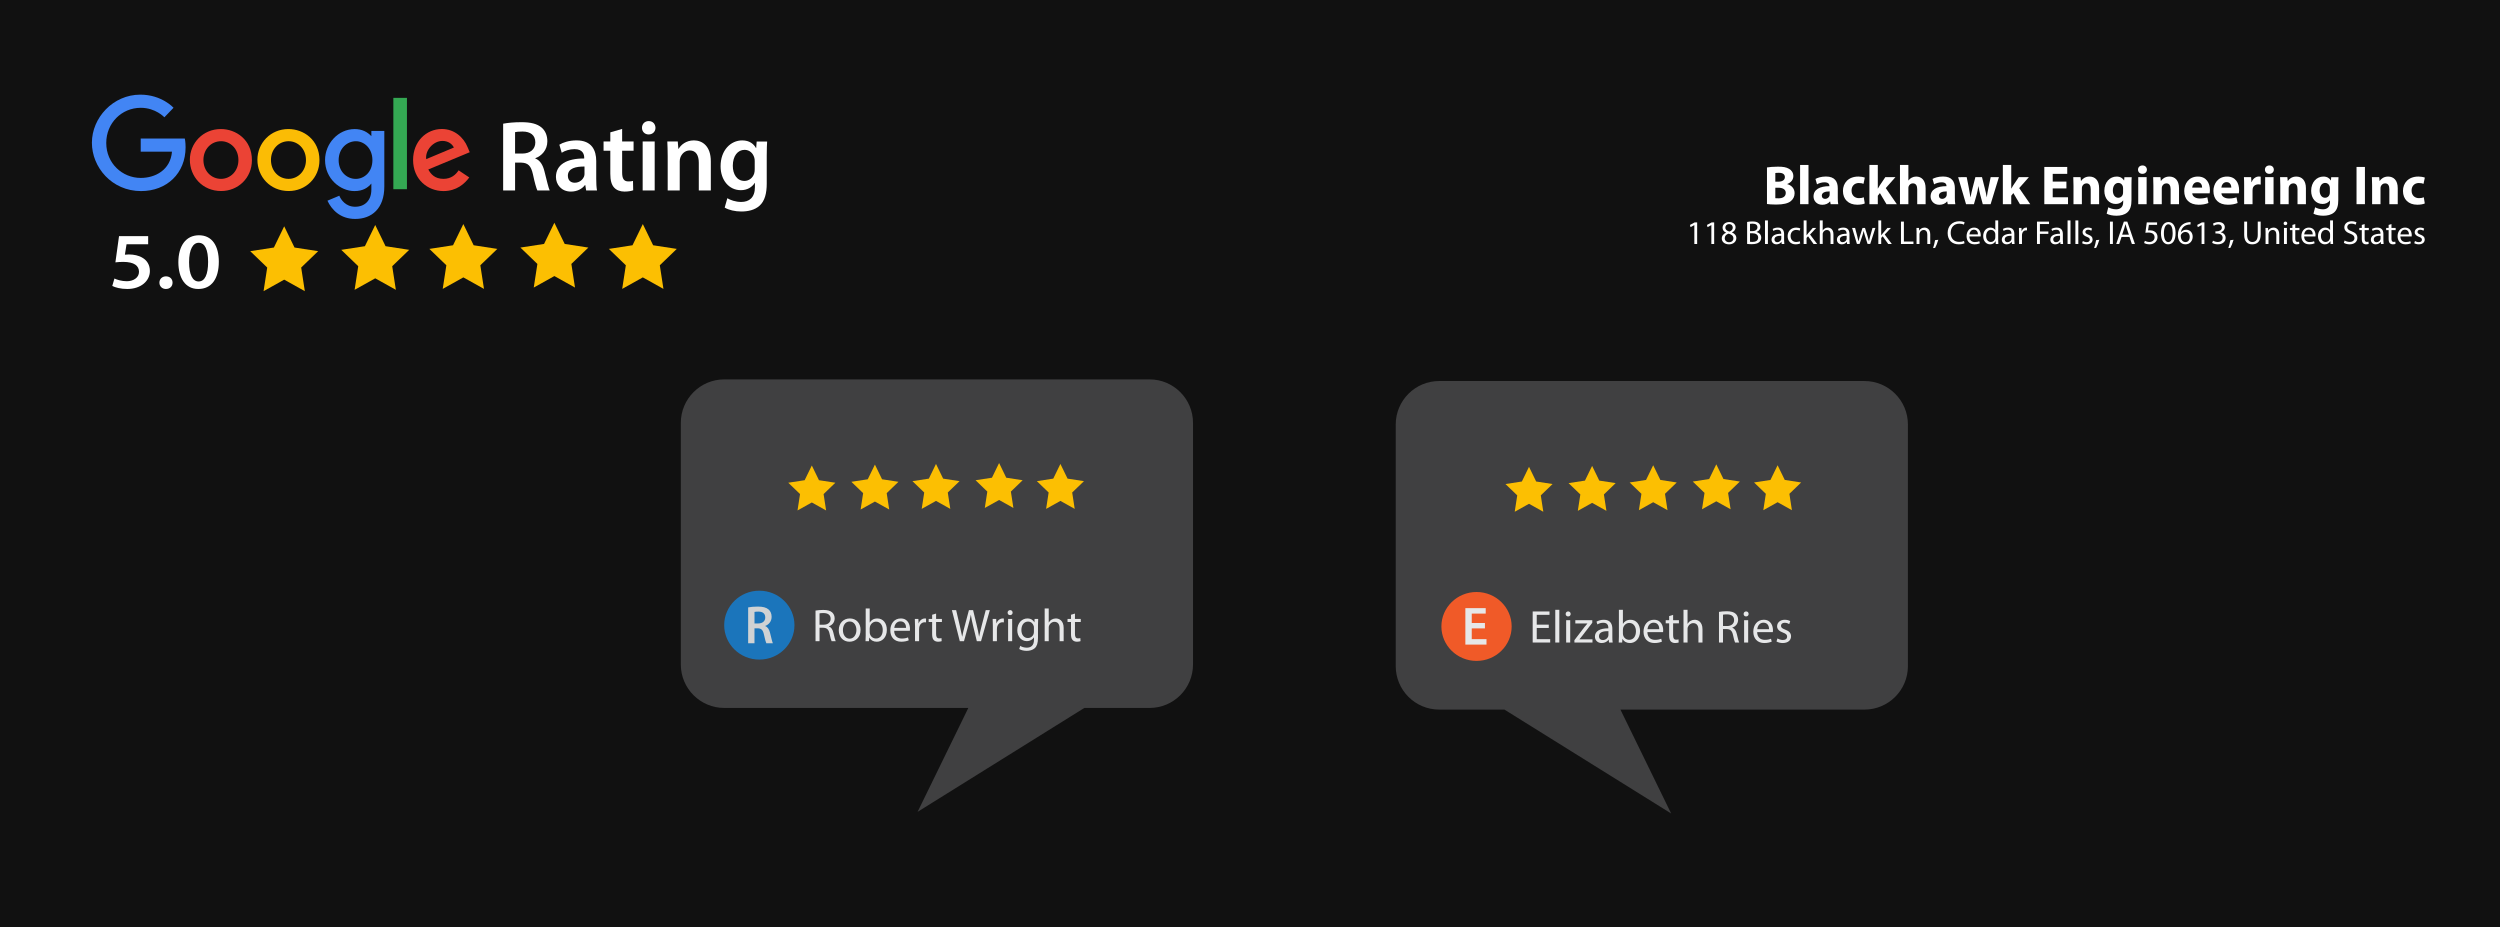
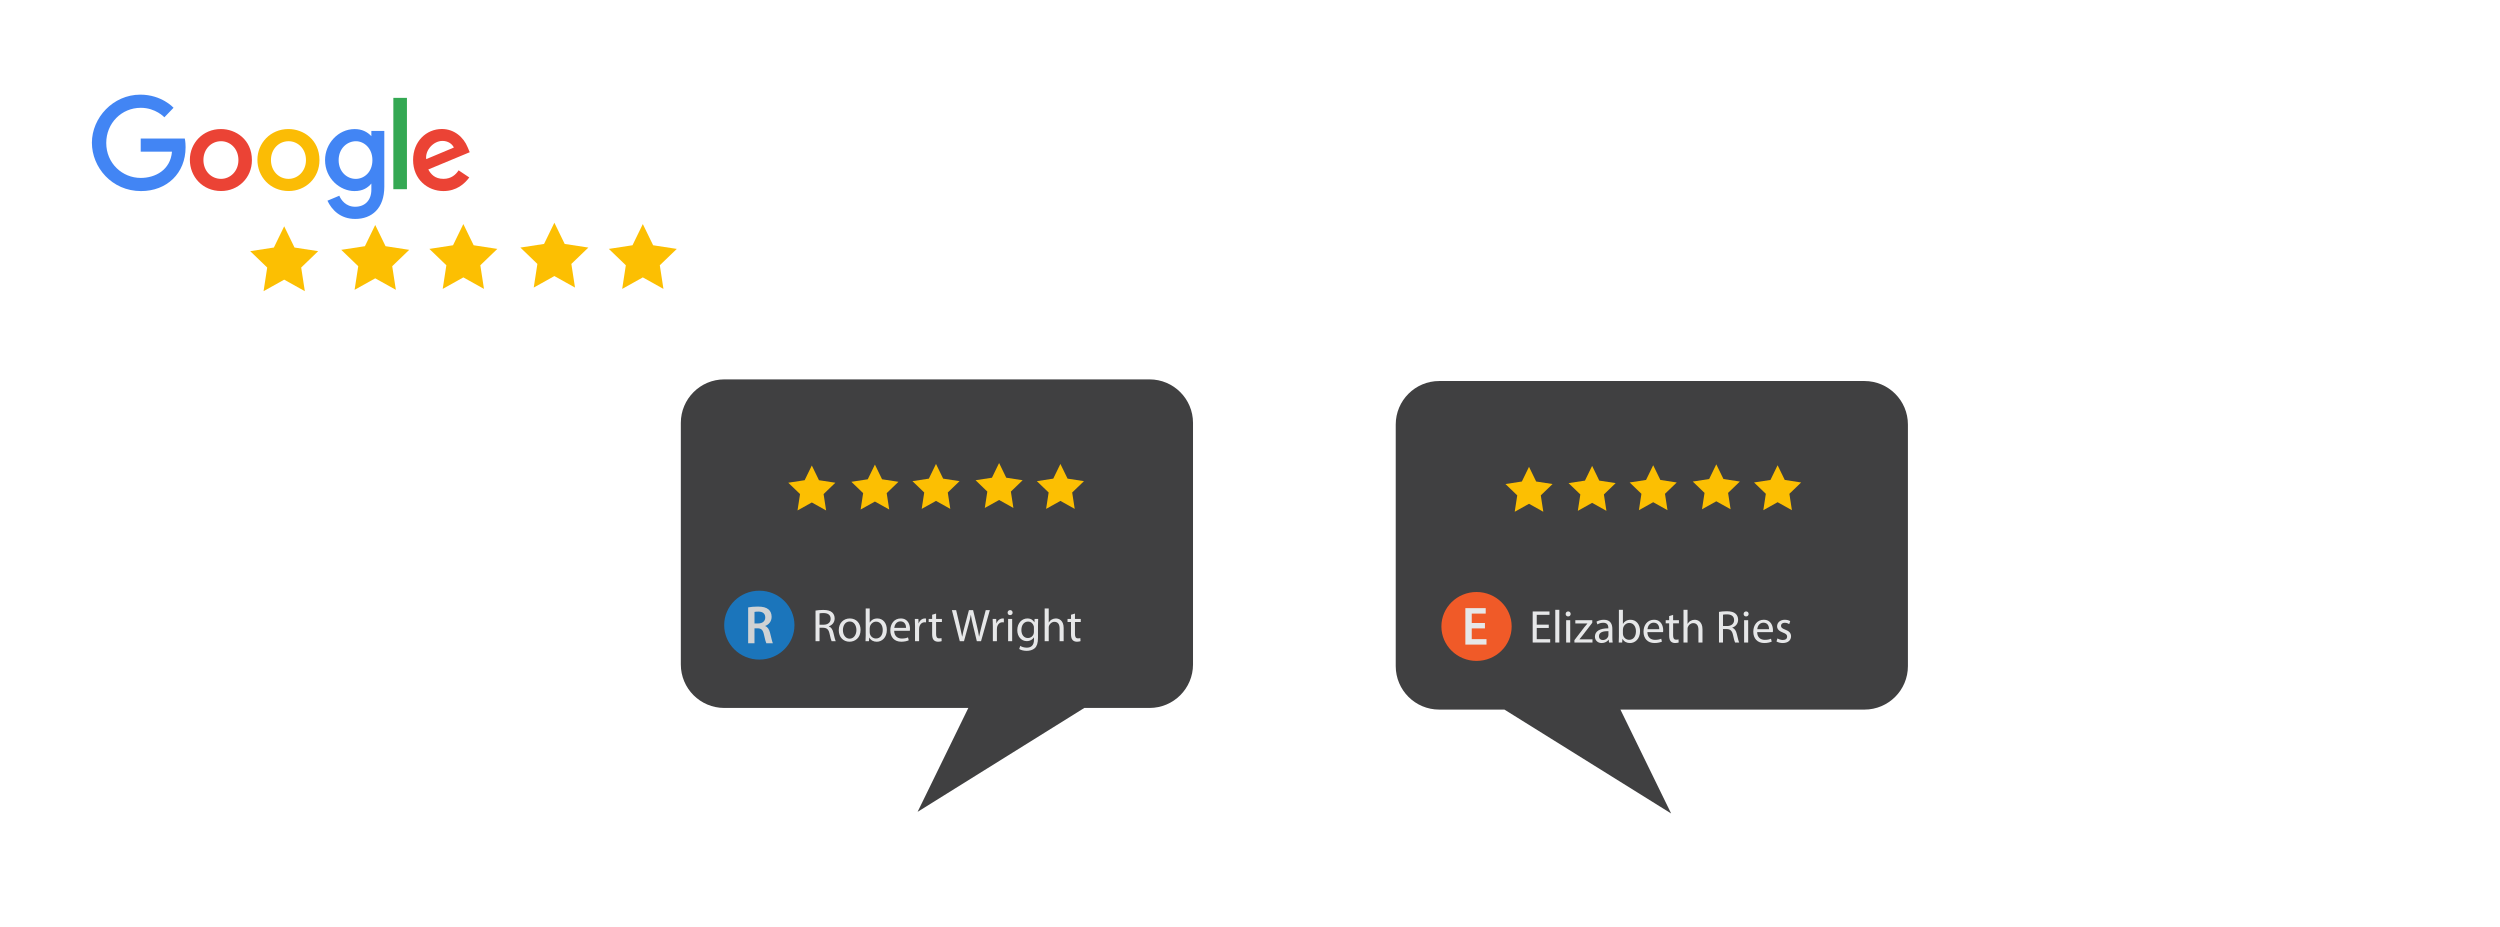
<svg xmlns="http://www.w3.org/2000/svg" version="1.1" id="Layer_1" x="0px" y="0px" width="508.232px" height="188.498px" viewBox="0 0 508.232 188.498" xml:space="preserve">
-   <rect x="-2.463" y="-2.098" fill="#111111" width="514" height="195" />
  <g>
    <path fill="#4285F4" d="M37.569,28.166h-8.962v2.667h6.356c-0.313,3.743-3.417,5.339-6.344,5.339c-3.748,0-7.018-2.958-7.018-7.106   c0-4.039,3.117-7.149,7.025-7.149c3.016,0,4.792,1.929,4.792,1.929l1.863-1.936c0,0-2.392-2.669-6.751-2.669   c-5.552,0-9.846,4.701-9.846,9.779c0,4.976,4.04,9.826,9.987,9.826c5.231,0,9.059-3.594,9.059-8.911   c0-1.123-0.162-1.771-0.162-1.771" />
    <path fill="#EB4335" d="M44.948,28.707c1.809,0,3.521,1.467,3.521,3.832c0,2.314-1.706,3.822-3.529,3.822   c-2.005,0-3.586-1.609-3.586-3.84C41.354,30.338,42.917,28.707,44.948,28.707z M44.911,26.232c-3.678,0-6.313,2.885-6.313,6.25   c0,3.414,2.558,6.353,6.356,6.353c3.441,0,6.259-2.639,6.259-6.279C51.213,28.381,47.934,26.232,44.911,26.232z" />
    <path fill="#FBBC05" d="M58.679,28.707c1.808,0,3.522,1.467,3.522,3.832c0,2.314-1.708,3.822-3.533,3.822   c-2.003,0-3.584-1.609-3.584-3.84C55.084,30.338,56.646,28.707,58.679,28.707L58.679,28.707z M58.642,26.232   c-3.679,0-6.313,2.885-6.313,6.25c0,3.414,2.558,6.353,6.356,6.353c3.44,0,6.259-2.639,6.259-6.279   C64.944,28.381,61.665,26.232,58.642,26.232L58.642,26.232z" />
    <path fill="#4285F4" d="M72.354,28.71c1.654,0,3.354,1.417,3.354,3.839c0,2.461-1.695,3.818-3.389,3.818   c-1.8,0-3.475-1.468-3.475-3.796C68.843,30.153,70.582,28.71,72.354,28.71z M72.108,26.239c-3.374,0-6.027,2.967-6.027,6.296   c0,3.793,3.077,6.309,5.97,6.309c1.79,0,2.741-0.713,3.444-1.531v1.242c0,2.174-1.315,3.477-3.3,3.477   c-1.919,0-2.881-1.431-3.216-2.244L66.566,40.8c0.854,1.814,2.579,3.709,5.649,3.709c3.356,0,5.913-2.121,5.913-6.568V26.618   h-2.633v1.067C74.686,26.811,73.58,26.239,72.108,26.239z" />
    <path fill="#EB4335" d="M89.945,28.646c1.146,0,1.973,0.612,2.324,1.347l-5.623,2.358c-0.242-1.826,1.479-3.703,3.299-3.703V28.646   z M89.835,26.224c-3.183,0-5.857,2.542-5.857,6.293c0,3.97,2.98,6.325,6.164,6.325c2.657,0,4.287-1.459,5.261-2.767l-2.17-1.45   c-0.565,0.877-1.504,1.734-3.079,1.734c-1.766,0-2.577-0.97-3.081-1.909l8.422-3.505l-0.436-1.028   C94.244,27.905,92.347,26.224,89.835,26.224z" />
    <path fill="#34A853" d="M79.963,38.465h2.766V19.893h-2.764L79.963,38.465z" />
  </g>
  <g>
    <path fill="#FFFFFF" d="M102.286,25.146c0.935-0.184,2.287-0.307,3.698-0.307c1.928,0,3.221,0.327,4.135,1.104   c0.736,0.634,1.153,1.595,1.153,2.781c0,1.779-1.173,2.985-2.445,3.435v0.062c0.974,0.368,1.551,1.329,1.869,2.658   c0.438,1.718,0.795,3.313,1.054,3.844h-2.505c-0.199-0.409-0.537-1.534-0.895-3.251c-0.397-1.799-1.014-2.372-2.406-2.413h-1.232   v5.664h-2.426V25.146z M104.711,31.218h1.451c1.65,0,2.665-0.9,2.665-2.27c0-1.493-1.014-2.208-2.605-2.208   c-0.775,0-1.272,0.062-1.511,0.123V31.218z" />
    <path fill="#FFFFFF" d="M121.209,36.33c0,0.899,0.04,1.779,0.159,2.392h-2.207l-0.179-1.104h-0.06   c-0.576,0.777-1.59,1.329-2.863,1.329c-1.948,0-3.042-1.452-3.042-2.965c0-2.495,2.167-3.783,5.746-3.762v-0.164   c0-0.654-0.259-1.738-1.968-1.738c-0.955,0-1.949,0.307-2.605,0.736l-0.477-1.636c0.716-0.45,1.968-0.879,3.5-0.879   c3.102,0,3.996,2.024,3.996,4.212V36.33z M118.824,33.856c-1.73-0.021-3.38,0.348-3.38,1.86c0,0.981,0.616,1.432,1.392,1.432   c0.994,0,1.69-0.654,1.929-1.37c0.06-0.184,0.06-0.368,0.06-0.552V33.856z" />
    <path fill="#FFFFFF" d="M126.476,26.209v2.556h2.326v1.881h-2.326v4.396c0,1.227,0.318,1.84,1.252,1.84   c0.438,0,0.676-0.021,0.955-0.102l0.04,1.901c-0.358,0.143-1.014,0.266-1.77,0.266c-0.915,0-1.65-0.307-2.107-0.818   c-0.537-0.573-0.775-1.493-0.775-2.801v-4.683h-1.372v-1.881h1.372v-1.861L126.476,26.209z" />
    <path fill="#FFFFFF" d="M133.253,25.984c0,0.736-0.537,1.35-1.392,1.35c-0.815,0-1.352-0.614-1.352-1.35   c0-0.777,0.557-1.37,1.372-1.37C132.716,24.614,133.233,25.207,133.253,25.984z M130.648,38.722v-9.958h2.446v9.958H130.648z" />
    <path fill="#FFFFFF" d="M135.737,31.729c0-1.145-0.04-2.106-0.079-2.965h2.127l0.12,1.493h0.06   c0.438-0.777,1.491-1.718,3.102-1.718c1.69,0,3.439,1.125,3.439,4.273v5.909h-2.445v-5.623c0-1.431-0.517-2.515-1.849-2.515   c-0.974,0-1.65,0.715-1.909,1.472c-0.08,0.204-0.119,0.511-0.119,0.797v5.868h-2.446V31.729z" />
    <path fill="#FFFFFF" d="M155.874,37.271c0,2.085-0.417,3.578-1.431,4.519c-0.994,0.92-2.406,1.207-3.738,1.207   c-1.233,0-2.545-0.286-3.38-0.797l0.537-1.902c0.616,0.368,1.65,0.757,2.823,0.757c1.59,0,2.783-0.859,2.783-3.006v-0.859h-0.04   c-0.557,0.879-1.531,1.472-2.823,1.472c-2.406,0-4.116-2.044-4.116-4.866c0-3.271,2.068-5.255,4.394-5.255   c1.491,0,2.346,0.736,2.803,1.554h0.04l0.099-1.329h2.127c-0.04,0.675-0.08,1.493-0.08,2.862V37.271z M153.429,32.752   c0-0.246-0.02-0.471-0.08-0.675c-0.258-0.92-0.954-1.615-1.988-1.615c-1.372,0-2.386,1.227-2.386,3.251   c0,1.697,0.835,3.067,2.366,3.067c0.915,0,1.709-0.613,1.988-1.534c0.08-0.245,0.1-0.593,0.1-0.879V32.752z" />
  </g>
  <g>
    <path fill="#FFFFFF" d="M30.119,49.664h-4.395l-0.334,2.112c0.246-0.032,0.475-0.048,0.809-0.048c1.002,0,2.021,0.211,2.777,0.682   c0.861,0.504,1.494,1.398,1.494,2.682c0,2.015-1.811,3.656-4.605,3.656c-1.336,0-2.443-0.309-3.041-0.617l0.439-1.512   c0.492,0.244,1.477,0.553,2.514,0.553c1.266,0,2.479-0.667,2.479-1.917c0-1.219-0.967-2.015-3.234-2.015   c-0.65,0-1.125,0.049-1.564,0.097l0.738-5.33h5.924V49.664z" />
    <path fill="#FFFFFF" d="M32.407,57.464c0-0.748,0.563-1.284,1.336-1.284c0.791,0,1.336,0.52,1.336,1.284   c0,0.731-0.527,1.284-1.354,1.284C32.952,58.748,32.407,58.195,32.407,57.464z" />
    <path fill="#FFFFFF" d="M44.485,53.206c0,3.413-1.441,5.542-4.184,5.542c-2.619,0-4.025-2.21-4.043-5.428   c0-3.299,1.512-5.493,4.184-5.493C43.202,47.827,44.485,50.102,44.485,53.206z M38.438,53.304c0,2.584,0.756,3.917,1.934,3.917   c1.283,0,1.934-1.43,1.934-3.965c0-2.454-0.615-3.9-1.916-3.9C39.247,49.355,38.438,50.671,38.438,53.304z" />
  </g>
  <g>
    <g>
      <polygon fill="#FCBF02" points="50.868,51.06 55.678,50.321 57.775,46.008 59.872,50.321 64.683,51.06 61.229,54.387     61.969,59.192 57.775,56.851 53.582,59.192 54.321,54.387   " />
    </g>
  </g>
  <g>
    <g>
      <polygon fill="#FCBF02" points="69.374,50.79 74.184,50.05 76.281,45.738 78.378,50.05 83.188,50.79 79.735,54.117 80.475,58.921     76.281,56.581 72.087,58.921 72.827,54.117   " />
    </g>
  </g>
  <g>
    <g>
      <polygon fill="#FCBF02" points="87.287,50.6 92.097,49.86 94.194,45.548 96.291,49.86 101.102,50.6 97.648,53.927 98.388,58.732     94.194,56.391 90,58.732 90.74,53.927   " />
    </g>
  </g>
  <g>
    <g>
      <polygon fill="#FCBF02" points="105.792,50.329 110.603,49.59 112.7,45.277 114.797,49.59 119.607,50.329 116.154,53.656     116.894,58.46 112.7,56.12 108.506,58.46 109.246,53.656   " />
    </g>
  </g>
  <g>
    <g>
      <polygon fill="#FCBF02" points="123.772,50.6 128.583,49.86 130.68,45.548 132.777,49.86 137.587,50.6 134.134,53.927     134.874,58.732 130.68,56.391 126.486,58.732 127.226,53.927   " />
    </g>
  </g>
  <g>
    <g>
      <path fill="#404041" d="M242.531,135.082c0,4.885-3.957,8.84-8.84,8.84h-13.26l-33.891,21.121l10.313-21.121h-49.605    c-4.884,0-8.841-3.955-8.841-8.84V85.968c0-4.881,3.957-8.842,8.841-8.842h86.443c4.883,0,8.84,3.961,8.84,8.842V135.082z" />
    </g>
  </g>
  <g>
    <g>
      <polygon fill="#FCBF02" points="160.248,98.134 163.582,97.622 165.036,94.632 166.489,97.622 169.824,98.134 167.43,100.44     167.942,103.771 165.036,102.148 162.129,103.771 162.642,100.44   " />
    </g>
  </g>
  <g>
    <g>
      <polygon fill="#FCBF02" points="173.075,97.947 176.41,97.434 177.864,94.445 179.317,97.434 182.652,97.947 180.258,100.252     180.771,103.583 177.864,101.96 174.957,103.583 175.47,100.252   " />
    </g>
  </g>
  <g>
    <g>
      <polygon fill="#FCBF02" points="185.493,97.815 188.828,97.302 190.281,94.313 191.735,97.302 195.069,97.815 192.676,100.122     193.188,103.453 190.281,101.829 187.374,103.453 187.888,100.122   " />
    </g>
  </g>
  <g>
    <g>
      <polygon fill="#FCBF02" points="198.322,97.627 201.656,97.115 203.109,94.125 204.563,97.115 207.898,97.627 205.504,99.934     206.017,103.264 203.109,101.642 200.202,103.264 200.716,99.934   " />
    </g>
  </g>
  <g>
    <g>
      <polygon fill="#FCBF02" points="210.785,97.815 214.12,97.302 215.573,94.313 217.027,97.302 220.362,97.815 217.968,100.122     218.48,103.453 215.573,101.829 212.667,103.453 213.18,100.122   " />
    </g>
  </g>
  <ellipse fill="#1B75BB" cx="154.366" cy="127.087" rx="7.142" ry="7.004" />
  <g>
    <path fill="#D0D2D3" d="M152.094,123.478c0.497-0.099,1.214-0.165,1.964-0.165c1.024,0,1.71,0.176,2.196,0.594   c0.391,0.341,0.612,0.856,0.612,1.494c0,0.956-0.623,1.604-1.299,1.846v0.032c0.518,0.198,0.824,0.715,0.993,1.429   c0.232,0.923,0.422,1.78,0.56,2.065h-1.331c-0.105-0.22-0.285-0.824-0.475-1.747c-0.211-0.967-0.539-1.274-1.278-1.296h-0.654   v3.043h-1.289V123.478z M153.383,126.741h0.771c0.876,0,1.415-0.483,1.415-1.22c0-0.802-0.539-1.186-1.383-1.186   c-0.412,0-0.676,0.032-0.802,0.065V126.741z" />
  </g>
  <g>
    <path fill="#E6E7E8" d="M165.791,124.125c0.413-0.075,1.012-0.131,1.565-0.131c0.871,0,1.442,0.169,1.827,0.516   c0.309,0.28,0.497,0.712,0.497,1.208c0,0.824-0.524,1.377-1.181,1.603v0.027c0.478,0.169,0.769,0.619,0.918,1.274   c0.206,0.881,0.356,1.49,0.487,1.733h-0.843c-0.103-0.188-0.244-0.722-0.413-1.509c-0.187-0.871-0.534-1.199-1.274-1.227h-0.768   v2.735h-0.815V124.125z M166.606,127h0.833c0.872,0,1.424-0.478,1.424-1.199c0-0.814-0.59-1.171-1.452-1.171   c-0.394,0-0.666,0.028-0.806,0.065V127z" />
    <path fill="#E6E7E8" d="M174.947,128.05c0,1.677-1.171,2.408-2.258,2.408c-1.218,0-2.174-0.899-2.174-2.333   c0-1.509,1.002-2.398,2.249-2.398C174.066,125.727,174.947,126.673,174.947,128.05z M171.358,128.097   c0,0.993,0.562,1.742,1.368,1.742c0.787,0,1.377-0.74,1.377-1.761c0-0.769-0.384-1.733-1.358-1.733   C171.78,126.345,171.358,127.245,171.358,128.097z" />
    <path fill="#E6E7E8" d="M175.989,123.703h0.815v2.849h0.019c0.291-0.506,0.815-0.824,1.546-0.824c1.134,0,1.921,0.937,1.921,2.305   c0,1.62-1.031,2.427-2.042,2.427c-0.656,0-1.181-0.254-1.527-0.844h-0.019l-0.047,0.74h-0.703c0.019-0.31,0.038-0.769,0.038-1.171   V123.703z M176.804,128.538c0,0.103,0.009,0.206,0.038,0.3c0.15,0.571,0.637,0.965,1.236,0.965c0.872,0,1.377-0.703,1.377-1.742   c0-0.909-0.468-1.687-1.358-1.687c-0.553,0-1.078,0.394-1.246,1.012c-0.028,0.103-0.047,0.215-0.047,0.347V128.538z" />
    <path fill="#E6E7E8" d="M181.781,128.238c0.019,1.114,0.721,1.574,1.555,1.574c0.59,0,0.956-0.104,1.255-0.234l0.15,0.59   c-0.291,0.131-0.796,0.291-1.518,0.291c-1.396,0-2.23-0.928-2.23-2.296s0.806-2.436,2.127-2.436c1.489,0,1.874,1.293,1.874,2.126   c0,0.169-0.009,0.291-0.028,0.385H181.781z M184.198,127.647c0.009-0.515-0.215-1.33-1.143-1.33c-0.843,0-1.199,0.759-1.265,1.33   H184.198z" />
    <path fill="#E6E7E8" d="M186.018,127.235c0-0.534-0.009-0.993-0.038-1.414h0.721l0.038,0.899h0.028   c0.206-0.609,0.712-0.993,1.265-0.993c0.084,0,0.15,0.009,0.225,0.019v0.777c-0.084-0.019-0.168-0.019-0.281-0.019   c-0.581,0-0.993,0.431-1.105,1.049c-0.019,0.113-0.028,0.253-0.028,0.385v2.417h-0.824V127.235z" />
    <path fill="#E6E7E8" d="M190.301,124.734v1.087h1.18v0.627h-1.18v2.445c0,0.563,0.159,0.881,0.618,0.881   c0.225,0,0.356-0.019,0.478-0.056l0.037,0.627c-0.159,0.057-0.412,0.113-0.73,0.113c-0.384,0-0.693-0.132-0.89-0.347   c-0.225-0.253-0.319-0.656-0.319-1.19v-2.474h-0.703v-0.627h0.703v-0.844L190.301,124.734z" />
    <path fill="#E6E7E8" d="M195.118,130.355l-1.602-6.314h0.862l0.75,3.194c0.188,0.787,0.356,1.574,0.468,2.184h0.019   c0.103-0.628,0.3-1.378,0.515-2.192l0.843-3.186h0.853l0.768,3.204c0.178,0.749,0.347,1.499,0.44,2.164h0.019   c0.131-0.693,0.309-1.396,0.506-2.183l0.833-3.186h0.834l-1.79,6.314h-0.853l-0.796-3.288c-0.197-0.806-0.328-1.425-0.412-2.062   h-0.019c-0.103,0.628-0.253,1.246-0.487,2.062l-0.899,3.288H195.118z" />
    <path fill="#E6E7E8" d="M201.839,127.235c0-0.534-0.009-0.993-0.038-1.414h0.721l0.038,0.899h0.028   c0.206-0.609,0.712-0.993,1.265-0.993c0.084,0,0.15,0.009,0.225,0.019v0.777c-0.084-0.019-0.168-0.019-0.281-0.019   c-0.581,0-0.993,0.431-1.105,1.049c-0.019,0.113-0.028,0.253-0.028,0.385v2.417h-0.824V127.235z" />
    <path fill="#E6E7E8" d="M205.859,124.546c0,0.281-0.197,0.506-0.524,0.506c-0.3,0-0.497-0.225-0.497-0.506s0.206-0.516,0.515-0.516   C205.653,124.031,205.859,124.255,205.859,124.546z M204.941,130.355v-4.534h0.824v4.534H204.941z" />
    <path fill="#E6E7E8" d="M211.013,129.69c0,1.049-0.215,1.677-0.646,2.08c-0.45,0.402-1.086,0.543-1.658,0.543   c-0.543,0-1.143-0.131-1.508-0.375l0.206-0.637c0.3,0.196,0.769,0.365,1.331,0.365c0.843,0,1.461-0.44,1.461-1.593v-0.496h-0.019   c-0.244,0.421-0.74,0.759-1.443,0.759c-1.125,0-1.93-0.956-1.93-2.211c0-1.537,1.002-2.398,2.052-2.398   c0.787,0,1.208,0.402,1.415,0.777h0.019l0.028-0.684h0.731c-0.028,0.318-0.038,0.693-0.038,1.236V129.69z M210.188,127.61   c0-0.141-0.009-0.263-0.047-0.365c-0.15-0.487-0.543-0.881-1.152-0.881c-0.787,0-1.349,0.665-1.349,1.715   c0,0.89,0.459,1.63,1.34,1.63c0.515,0,0.974-0.318,1.143-0.843c0.047-0.141,0.066-0.3,0.066-0.44V127.61z" />
    <path fill="#E6E7E8" d="M212.374,123.703h0.824v2.839h0.019c0.131-0.233,0.337-0.449,0.59-0.59   c0.244-0.141,0.534-0.225,0.843-0.225c0.609,0,1.583,0.374,1.583,1.93v2.698h-0.825v-2.604c0-0.73-0.271-1.34-1.049-1.34   c-0.534,0-0.946,0.375-1.105,0.815c-0.047,0.121-0.056,0.243-0.056,0.394v2.735h-0.824V123.703z" />
    <path fill="#E6E7E8" d="M218.531,124.734v1.087h1.18v0.627h-1.18v2.445c0,0.563,0.159,0.881,0.618,0.881   c0.225,0,0.356-0.019,0.478-0.056l0.037,0.627c-0.159,0.057-0.412,0.113-0.73,0.113c-0.384,0-0.693-0.132-0.89-0.347   c-0.225-0.253-0.319-0.656-0.319-1.19v-2.474h-0.703v-0.627h0.703v-0.844L218.531,124.734z" />
  </g>
  <g>
    <path fill="#FFFFFF" d="M359.215,34.039c0.449-0.079,1.348-0.157,2.213-0.157c1.044,0,1.684,0.101,2.246,0.427   c0.527,0.281,0.898,0.797,0.898,1.494c0,0.663-0.394,1.28-1.247,1.606v0.022c0.864,0.225,1.505,0.887,1.505,1.853   c0,0.696-0.314,1.235-0.786,1.617c-0.55,0.438-1.472,0.685-2.976,0.685c-0.843,0-1.472-0.056-1.854-0.112V34.039z M360.91,36.937   h0.563c0.909,0,1.381-0.371,1.381-0.932c0-0.573-0.438-0.876-1.213-0.876c-0.382,0-0.596,0.022-0.73,0.045V36.937z M360.91,40.294   c0.169,0.022,0.371,0.022,0.663,0.022c0.774,0,1.46-0.303,1.46-1.101c0-0.752-0.686-1.056-1.539-1.056h-0.584V40.294z" />
    <path fill="#FFFFFF" d="M365.945,33.534h1.707v7.974h-1.707V33.534z" />
    <path fill="#FFFFFF" d="M373.607,40.182c0,0.517,0.022,1.022,0.09,1.325h-1.539l-0.101-0.55h-0.034   c-0.359,0.438-0.92,0.674-1.572,0.674c-1.111,0-1.773-0.809-1.773-1.685c0-1.426,1.279-2.1,3.223-2.1v-0.067   c0-0.303-0.157-0.719-1-0.719c-0.561,0-1.156,0.191-1.516,0.416l-0.314-1.101c0.382-0.213,1.135-0.494,2.134-0.494   c1.831,0,2.403,1.078,2.403,2.381V40.182z M371.957,38.913c-0.898,0-1.596,0.213-1.596,0.865c0,0.438,0.293,0.651,0.674,0.651   c0.416,0,0.775-0.281,0.888-0.629c0.022-0.09,0.034-0.191,0.034-0.292V38.913z" />
    <path fill="#FFFFFF" d="M379.092,41.361c-0.303,0.146-0.876,0.258-1.527,0.258c-1.774,0-2.908-1.089-2.908-2.808   c0-1.606,1.1-2.92,3.145-2.92c0.449,0,0.943,0.079,1.303,0.213l-0.27,1.269c-0.203-0.09-0.506-0.168-0.955-0.168   c-0.898,0-1.482,0.64-1.471,1.539c0,1,0.674,1.539,1.504,1.539c0.404,0,0.719-0.067,0.978-0.18L379.092,41.361z" />
    <path fill="#FFFFFF" d="M381.746,38.329h0.021c0.124-0.236,0.259-0.46,0.394-0.663l1.112-1.651h2.055l-1.965,2.224l2.246,3.268   h-2.101l-1.337-2.257l-0.426,0.539v1.718h-1.707v-7.974h1.707V38.329z" />
    <path fill="#FFFFFF" d="M386.252,33.534h1.707v3.145h0.023c0.18-0.247,0.404-0.438,0.674-0.573   c0.258-0.135,0.572-0.213,0.887-0.213c1.09,0,1.92,0.752,1.92,2.415v3.201h-1.707v-3.021c0-0.719-0.246-1.213-0.887-1.213   c-0.449,0-0.73,0.292-0.854,0.606c-0.045,0.101-0.057,0.247-0.057,0.371v3.257h-1.707V33.534z" />
    <path fill="#FFFFFF" d="M397.409,40.182c0,0.517,0.022,1.022,0.09,1.325h-1.538l-0.102-0.55h-0.033   c-0.359,0.438-0.922,0.674-1.572,0.674c-1.112,0-1.775-0.809-1.775-1.685c0-1.426,1.281-2.1,3.224-2.1v-0.067   c0-0.303-0.157-0.719-0.999-0.719c-0.563,0-1.157,0.191-1.517,0.416l-0.314-1.101c0.382-0.213,1.134-0.494,2.134-0.494   c1.83,0,2.403,1.078,2.403,2.381V40.182z M395.758,38.913c-0.898,0-1.594,0.213-1.594,0.865c0,0.438,0.291,0.651,0.674,0.651   c0.415,0,0.774-0.281,0.887-0.629c0.022-0.09,0.033-0.191,0.033-0.292V38.913z" />
    <path fill="#FFFFFF" d="M399.816,36.016l0.449,2.257c0.102,0.562,0.213,1.168,0.303,1.797h0.034   c0.101-0.629,0.27-1.247,0.394-1.786l0.584-2.269h1.348l0.55,2.19c0.157,0.629,0.304,1.235,0.404,1.864h0.022   c0.078-0.618,0.191-1.247,0.326-1.875l0.46-2.179h1.673l-1.684,5.492h-1.596l-0.516-1.92c-0.146-0.539-0.248-1.033-0.359-1.718   h-0.023c-0.101,0.685-0.213,1.202-0.348,1.707l-0.551,1.932h-1.605l-1.605-5.492H399.816z" />
    <path fill="#FFFFFF" d="M408.873,38.329h0.023c0.123-0.236,0.258-0.46,0.393-0.663l1.111-1.651h2.056l-1.966,2.224l2.246,3.268   h-2.1l-1.336-2.257l-0.428,0.539v1.718h-1.707v-7.974h1.707V38.329z" />
    <path fill="#FFFFFF" d="M420.086,38.307h-2.785v1.797h3.111v1.404h-4.818v-7.569h4.661v1.404h-2.954v1.572h2.785V38.307z" />
    <path fill="#FFFFFF" d="M421.527,37.768c0-0.685-0.021-1.258-0.045-1.752h1.482l0.079,0.764h0.034   c0.225-0.359,0.774-0.887,1.695-0.887c1.123,0,1.965,0.752,1.965,2.37v3.246h-1.707v-3.043c0-0.708-0.246-1.19-0.864-1.19   c-0.472,0-0.753,0.326-0.876,0.64c-0.045,0.112-0.057,0.27-0.057,0.427v3.167h-1.707V37.768z" />
    <path fill="#FFFFFF" d="M433.313,40.71c0,1.056-0.214,1.92-0.843,2.471c-0.595,0.517-1.414,0.674-2.223,0.674   c-0.73,0-1.482-0.146-1.977-0.416l0.336-1.303c0.349,0.202,0.943,0.416,1.596,0.416c0.809,0,1.426-0.427,1.426-1.449v-0.348h-0.022   c-0.325,0.449-0.854,0.708-1.482,0.708c-1.358,0-2.325-1.101-2.325-2.673c0-1.774,1.135-2.897,2.494-2.897   c0.752,0,1.224,0.326,1.504,0.786h0.023l0.056-0.663h1.482c-0.022,0.359-0.045,0.82-0.045,1.64V40.71z M431.606,38.25   c0-0.101-0.011-0.213-0.034-0.314c-0.123-0.449-0.449-0.752-0.92-0.752c-0.629,0-1.123,0.562-1.123,1.561   c0,0.82,0.404,1.46,1.111,1.46c0.449,0,0.797-0.292,0.91-0.685c0.045-0.135,0.056-0.314,0.056-0.46V38.25z" />
    <path fill="#FFFFFF" d="M436.451,34.488c0,0.472-0.348,0.854-0.921,0.854c-0.539,0-0.888-0.382-0.888-0.854   c0-0.483,0.359-0.854,0.91-0.854S436.439,34.005,436.451,34.488z M434.688,41.507v-5.492h1.707v5.492H434.688z" />
    <path fill="#FFFFFF" d="M437.768,37.768c0-0.685-0.023-1.258-0.045-1.752h1.482l0.078,0.764h0.033   c0.225-0.359,0.775-0.887,1.696-0.887c1.123,0,1.966,0.752,1.966,2.37v3.246h-1.707v-3.043c0-0.708-0.248-1.19-0.865-1.19   c-0.472,0-0.752,0.326-0.876,0.64c-0.045,0.112-0.056,0.27-0.056,0.427v3.167h-1.707V37.768z" />
    <path fill="#FFFFFF" d="M445.666,39.306c0.045,0.708,0.752,1.044,1.55,1.044c0.584,0,1.056-0.079,1.517-0.236l0.225,1.157   c-0.563,0.236-1.247,0.348-1.988,0.348c-1.864,0-2.932-1.078-2.932-2.796c0-1.393,0.865-2.931,2.774-2.931   c1.774,0,2.448,1.381,2.448,2.74c0,0.292-0.033,0.55-0.057,0.674H445.666z M447.676,38.138c0-0.416-0.18-1.112-0.965-1.112   c-0.719,0-1.012,0.663-1.057,1.112H447.676z" />
    <path fill="#FFFFFF" d="M451.6,39.306c0.045,0.708,0.752,1.044,1.55,1.044c0.584,0,1.056-0.079,1.517-0.236l0.225,1.157   c-0.563,0.236-1.247,0.348-1.988,0.348c-1.864,0-2.932-1.078-2.932-2.796c0-1.393,0.865-2.931,2.774-2.931   c1.774,0,2.448,1.381,2.448,2.74c0,0.292-0.033,0.55-0.057,0.674H451.6z M453.609,38.138c0-0.416-0.18-1.112-0.965-1.112   c-0.719,0-1.012,0.663-1.057,1.112H453.609z" />
    <path fill="#FFFFFF" d="M456.219,37.824c0-0.809-0.011-1.336-0.045-1.808h1.461l0.066,1.011h0.045   c0.281-0.809,0.943-1.146,1.482-1.146c0.158,0,0.236,0.011,0.359,0.034v1.606c-0.135-0.022-0.27-0.045-0.46-0.045   c-0.629,0-1.056,0.337-1.168,0.865c-0.022,0.112-0.034,0.247-0.034,0.382v2.785h-1.707V37.824z" />
    <path fill="#FFFFFF" d="M462.253,34.488c0,0.472-0.349,0.854-0.921,0.854c-0.539,0-0.887-0.382-0.887-0.854   c0-0.483,0.359-0.854,0.909-0.854S462.242,34.005,462.253,34.488z M460.49,41.507v-5.492h1.707v5.492H460.49z" />
    <path fill="#FFFFFF" d="M463.568,37.768c0-0.685-0.021-1.258-0.045-1.752h1.482l0.079,0.764h0.034   c0.225-0.359,0.774-0.887,1.695-0.887c1.123,0,1.965,0.752,1.965,2.37v3.246h-1.707v-3.043c0-0.708-0.246-1.19-0.864-1.19   c-0.472,0-0.753,0.326-0.876,0.64c-0.045,0.112-0.057,0.27-0.057,0.427v3.167h-1.707V37.768z" />
    <path fill="#FFFFFF" d="M475.354,40.71c0,1.056-0.213,1.92-0.842,2.471c-0.596,0.517-1.416,0.674-2.225,0.674   c-0.729,0-1.482-0.146-1.977-0.416l0.338-1.303c0.348,0.202,0.943,0.416,1.594,0.416c0.809,0,1.427-0.427,1.427-1.449v-0.348   h-0.022c-0.326,0.449-0.854,0.708-1.482,0.708c-1.359,0-2.324-1.101-2.324-2.673c0-1.774,1.134-2.897,2.492-2.897   c0.753,0,1.225,0.326,1.506,0.786h0.021l0.057-0.663h1.482c-0.022,0.359-0.045,0.82-0.045,1.64V40.71z M473.646,38.25   c0-0.101-0.012-0.213-0.033-0.314c-0.124-0.449-0.449-0.752-0.922-0.752c-0.629,0-1.123,0.562-1.123,1.561   c0,0.82,0.404,1.46,1.112,1.46c0.449,0,0.798-0.292,0.909-0.685c0.045-0.135,0.057-0.314,0.057-0.46V38.25z" />
    <path fill="#FFFFFF" d="M480.773,33.938v7.569h-1.707v-7.569H480.773z" />
    <path fill="#FFFFFF" d="M482.234,37.768c0-0.685-0.023-1.258-0.045-1.752h1.482l0.078,0.764h0.033   c0.225-0.359,0.775-0.887,1.696-0.887c1.123,0,1.966,0.752,1.966,2.37v3.246h-1.707v-3.043c0-0.708-0.248-1.19-0.865-1.19   c-0.472,0-0.752,0.326-0.876,0.64c-0.045,0.112-0.056,0.27-0.056,0.427v3.167h-1.707V37.768z" />
    <path fill="#FFFFFF" d="M492.941,41.361c-0.303,0.146-0.876,0.258-1.527,0.258c-1.774,0-2.908-1.089-2.908-2.808   c0-1.606,1.1-2.92,3.145-2.92c0.449,0,0.943,0.079,1.303,0.213l-0.27,1.269c-0.203-0.09-0.506-0.168-0.955-0.168   c-0.898,0-1.482,0.64-1.471,1.539c0,1,0.674,1.539,1.504,1.539c0.404,0,0.719-0.067,0.978-0.18L492.941,41.361z" />
    <path fill="#FFFFFF" d="M344.448,45.768h-0.014l-0.762,0.411l-0.115-0.452l0.958-0.513h0.506v4.384h-0.573V45.768z" />
    <path fill="#FFFFFF" d="M347.907,45.768h-0.014l-0.762,0.411l-0.115-0.452l0.958-0.513h0.506v4.384h-0.573V45.768z" />
    <path fill="#FFFFFF" d="M350.888,47.292c-0.493-0.229-0.702-0.607-0.702-0.985c0-0.694,0.587-1.167,1.362-1.167   c0.851,0,1.282,0.526,1.282,1.079c0,0.371-0.189,0.775-0.729,1.025v0.021c0.546,0.216,0.883,0.607,0.883,1.133   c0,0.769-0.654,1.275-1.49,1.275c-0.917,0-1.47-0.54-1.47-1.18c0-0.553,0.33-0.951,0.869-1.18L350.888,47.292z M352.385,48.459   c0-0.526-0.371-0.789-0.965-0.958c-0.513,0.148-0.789,0.493-0.789,0.911c-0.021,0.438,0.317,0.83,0.877,0.83   C352.041,49.241,352.385,48.911,352.385,48.459z M350.752,46.267c-0.006,0.438,0.331,0.674,0.837,0.809   c0.378-0.128,0.667-0.398,0.667-0.796c0-0.351-0.209-0.715-0.741-0.715C351.022,45.565,350.752,45.889,350.752,46.267z" />
    <path fill="#FFFFFF" d="M355.176,45.121c0.256-0.061,0.668-0.102,1.072-0.102c0.587,0,0.965,0.102,1.241,0.331   c0.235,0.175,0.384,0.445,0.384,0.803c0,0.445-0.297,0.83-0.769,0.998v0.02c0.432,0.102,0.938,0.459,0.938,1.133   c0,0.391-0.155,0.695-0.392,0.911c-0.31,0.29-0.822,0.425-1.564,0.425c-0.404,0-0.715-0.027-0.91-0.054V45.121z M355.763,46.982   h0.532c0.614,0,0.979-0.331,0.979-0.769c0-0.526-0.398-0.742-0.992-0.742c-0.27,0-0.425,0.02-0.519,0.041V46.982z M355.763,49.153   c0.121,0.021,0.283,0.027,0.492,0.027c0.606,0,1.167-0.223,1.167-0.884c0-0.614-0.533-0.876-1.174-0.876h-0.485V49.153z" />
    <path fill="#FFFFFF" d="M358.81,44.81h0.594v4.789h-0.594V44.81z" />
    <path fill="#FFFFFF" d="M362.693,48.816c0,0.283,0.014,0.56,0.048,0.782h-0.533l-0.047-0.412h-0.021   c-0.182,0.256-0.533,0.486-0.998,0.486c-0.661,0-0.998-0.465-0.998-0.938c0-0.789,0.701-1.221,1.962-1.214v-0.067   c0-0.263-0.074-0.755-0.741-0.749c-0.311,0-0.628,0.088-0.856,0.243l-0.135-0.398c0.27-0.169,0.667-0.283,1.079-0.283   c0.998,0,1.24,0.681,1.24,1.329V48.816z M362.12,47.933c-0.647-0.013-1.383,0.101-1.383,0.735c0,0.391,0.257,0.566,0.554,0.566   c0.432,0,0.708-0.27,0.803-0.546c0.02-0.067,0.026-0.135,0.026-0.188V47.933z" />
    <path fill="#FFFFFF" d="M365.978,49.484c-0.155,0.074-0.499,0.189-0.938,0.189c-0.984,0-1.626-0.667-1.626-1.666   c0-1.005,0.688-1.74,1.754-1.74c0.351,0,0.661,0.087,0.823,0.175l-0.136,0.452c-0.142-0.074-0.363-0.155-0.688-0.155   c-0.749,0-1.153,0.56-1.153,1.234c0,0.755,0.485,1.221,1.133,1.221c0.338,0,0.561-0.081,0.729-0.155L365.978,49.484z" />
    <path fill="#FFFFFF" d="M367.258,47.832h0.014c0.081-0.115,0.188-0.256,0.283-0.371l0.964-1.126h0.709l-1.255,1.342l1.437,1.922   h-0.729l-1.119-1.565l-0.304,0.337v1.228h-0.587V44.81h0.587V47.832z" />
    <path fill="#FFFFFF" d="M369.948,44.81h0.594v2.043h0.014c0.094-0.168,0.242-0.324,0.425-0.425   c0.175-0.101,0.384-0.162,0.606-0.162c0.438,0,1.141,0.27,1.141,1.389v1.942h-0.594v-1.875c0-0.526-0.196-0.964-0.756-0.964   c-0.384,0-0.681,0.27-0.796,0.587c-0.033,0.087-0.04,0.175-0.04,0.283v1.969h-0.594V44.81z" />
    <path fill="#FFFFFF" d="M375.983,48.816c0,0.283,0.014,0.56,0.048,0.782h-0.533l-0.047-0.412h-0.021   c-0.183,0.256-0.533,0.486-0.998,0.486c-0.661,0-0.998-0.465-0.998-0.938c0-0.789,0.701-1.221,1.962-1.214v-0.067   c0-0.263-0.074-0.755-0.741-0.749c-0.311,0-0.628,0.088-0.856,0.243l-0.135-0.398c0.27-0.169,0.667-0.283,1.079-0.283   c0.998,0,1.24,0.681,1.24,1.329V48.816z M375.41,47.933c-0.647-0.013-1.383,0.101-1.383,0.735c0,0.391,0.257,0.566,0.554,0.566   c0.432,0,0.708-0.27,0.803-0.546c0.02-0.067,0.026-0.135,0.026-0.188V47.933z" />
    <path fill="#FFFFFF" d="M377.123,46.334l0.438,1.659c0.088,0.364,0.175,0.701,0.235,1.039h0.021   c0.074-0.331,0.183-0.681,0.29-1.032l0.533-1.666h0.499l0.506,1.632c0.121,0.392,0.216,0.735,0.29,1.066h0.02   c0.055-0.331,0.143-0.674,0.25-1.059l0.466-1.639h0.586l-1.052,3.264h-0.539l-0.5-1.558c-0.114-0.364-0.209-0.688-0.289-1.072   h-0.014c-0.081,0.391-0.183,0.729-0.297,1.079l-0.526,1.551h-0.539l-0.985-3.264H377.123z" />
    <path fill="#FFFFFF" d="M382.436,47.832h0.014c0.081-0.115,0.188-0.256,0.283-0.371l0.964-1.126h0.709l-1.255,1.342l1.437,1.922   h-0.729l-1.119-1.565l-0.304,0.337v1.228h-0.587V44.81h0.587V47.832z" />
    <path fill="#FFFFFF" d="M386.454,45.053h0.594v4.054h1.942v0.492h-2.536V45.053z" />
    <path fill="#FFFFFF" d="M389.623,47.218c0-0.344-0.007-0.614-0.026-0.883h0.525l0.034,0.54h0.014   c0.161-0.304,0.539-0.607,1.079-0.607c0.451,0,1.153,0.27,1.153,1.389v1.942h-0.594v-1.882c0-0.526-0.195-0.964-0.756-0.964   c-0.384,0-0.688,0.276-0.796,0.607c-0.026,0.074-0.04,0.175-0.04,0.277v1.962h-0.594V47.218z" />
    <path fill="#FFFFFF" d="M392.98,50.435c0.148-0.405,0.331-1.126,0.405-1.619l0.661-0.067c-0.162,0.573-0.459,1.322-0.647,1.639   L392.98,50.435z" />
    <path fill="#FFFFFF" d="M399.381,49.457c-0.209,0.108-0.647,0.216-1.201,0.216c-1.281,0-2.238-0.81-2.238-2.307   c0-1.43,0.964-2.388,2.374-2.388c0.56,0,0.924,0.122,1.079,0.203l-0.148,0.479c-0.216-0.107-0.533-0.188-0.911-0.188   c-1.065,0-1.773,0.681-1.773,1.875c0,1.119,0.641,1.828,1.74,1.828c0.364,0,0.729-0.074,0.964-0.189L399.381,49.457z" />
    <path fill="#FFFFFF" d="M400.358,48.074c0.013,0.803,0.519,1.133,1.119,1.133c0.425,0,0.688-0.074,0.903-0.168l0.108,0.425   c-0.209,0.094-0.573,0.209-1.093,0.209c-1.005,0-1.605-0.667-1.605-1.652s0.58-1.753,1.531-1.753c1.072,0,1.349,0.931,1.349,1.531   c0,0.122-0.007,0.209-0.02,0.276H400.358z M402.098,47.649c0.007-0.371-0.154-0.958-0.822-0.958c-0.607,0-0.863,0.546-0.911,0.958   H402.098z" />
    <path fill="#FFFFFF" d="M406.218,44.81v3.945c0,0.29,0.014,0.621,0.027,0.843h-0.526l-0.027-0.566h-0.02   c-0.176,0.364-0.566,0.641-1.1,0.641c-0.789,0-1.403-0.667-1.403-1.659c-0.006-1.086,0.675-1.747,1.464-1.747   c0.506,0,0.836,0.236,0.984,0.492h0.014V44.81H406.218z M405.631,47.663c0-0.074-0.007-0.175-0.026-0.25   c-0.088-0.371-0.412-0.681-0.856-0.681c-0.614,0-0.979,0.54-0.979,1.254c0,0.661,0.33,1.207,0.965,1.207   c0.397,0,0.762-0.27,0.87-0.708c0.02-0.081,0.026-0.162,0.026-0.256V47.663z" />
    <path fill="#FFFFFF" d="M409.501,48.816c0,0.283,0.014,0.56,0.048,0.782h-0.533l-0.047-0.412h-0.021   c-0.183,0.256-0.533,0.486-0.998,0.486c-0.661,0-0.998-0.465-0.998-0.938c0-0.789,0.701-1.221,1.962-1.214v-0.067   c0-0.263-0.074-0.755-0.741-0.749c-0.311,0-0.628,0.088-0.856,0.243l-0.135-0.398c0.27-0.169,0.667-0.283,1.079-0.283   c0.998,0,1.24,0.681,1.24,1.329V48.816z M408.928,47.933c-0.647-0.013-1.383,0.101-1.383,0.735c0,0.391,0.257,0.566,0.554,0.566   c0.432,0,0.708-0.27,0.803-0.546c0.02-0.067,0.026-0.135,0.026-0.188V47.933z" />
    <path fill="#FFFFFF" d="M410.458,47.353c0-0.384-0.007-0.715-0.026-1.018h0.519l0.027,0.647h0.021   c0.148-0.438,0.513-0.715,0.91-0.715c0.061,0,0.107,0.006,0.162,0.013v0.56c-0.061-0.014-0.122-0.014-0.202-0.014   c-0.419,0-0.716,0.31-0.796,0.755c-0.014,0.081-0.021,0.182-0.021,0.276v1.74h-0.594V47.353z" />
    <path fill="#FFFFFF" d="M414.105,45.053h2.448v0.493h-1.854v1.511h1.713v0.485h-1.713v2.057h-0.594V45.053z" />
    <path fill="#FFFFFF" d="M419.365,48.816c0,0.283,0.014,0.56,0.048,0.782h-0.533l-0.047-0.412h-0.021   c-0.182,0.256-0.533,0.486-0.998,0.486c-0.661,0-0.998-0.465-0.998-0.938c0-0.789,0.701-1.221,1.962-1.214v-0.067   c0-0.263-0.074-0.755-0.741-0.749c-0.311,0-0.628,0.088-0.856,0.243l-0.135-0.398c0.27-0.169,0.667-0.283,1.079-0.283   c0.998,0,1.24,0.681,1.24,1.329V48.816z M418.792,47.933c-0.647-0.013-1.383,0.101-1.383,0.735c0,0.391,0.257,0.566,0.554,0.566   c0.432,0,0.708-0.27,0.803-0.546c0.02-0.067,0.026-0.135,0.026-0.188V47.933z" />
    <path fill="#FFFFFF" d="M420.322,44.81h0.594v4.789h-0.594V44.81z" />
    <path fill="#FFFFFF" d="M421.914,44.81h0.594v4.789h-0.594V44.81z" />
    <path fill="#FFFFFF" d="M423.424,48.999c0.183,0.108,0.492,0.229,0.789,0.229c0.425,0,0.628-0.209,0.628-0.485   c0-0.283-0.169-0.432-0.601-0.594c-0.594-0.216-0.87-0.533-0.87-0.924c0-0.526,0.432-0.958,1.126-0.958   c0.331,0,0.621,0.087,0.796,0.202l-0.142,0.432c-0.128-0.081-0.364-0.196-0.667-0.196c-0.352,0-0.54,0.203-0.54,0.445   c0,0.27,0.188,0.391,0.614,0.56c0.56,0.209,0.856,0.492,0.856,0.978c0,0.58-0.452,0.985-1.215,0.985   c-0.357,0-0.688-0.094-0.917-0.229L423.424,48.999z" />
    <path fill="#FFFFFF" d="M425.717,50.435c0.147-0.405,0.33-1.126,0.404-1.619l0.661-0.067c-0.162,0.573-0.459,1.322-0.647,1.639   L425.717,50.435z" />
    <path fill="#FFFFFF" d="M429.533,45.053v4.546h-0.594v-4.546H429.533z" />
    <path fill="#FFFFFF" d="M431.293,48.169l-0.473,1.43h-0.606l1.551-4.546h0.701l1.552,4.546h-0.627l-0.486-1.43H431.293z    M432.79,47.71l-0.452-1.309c-0.101-0.297-0.169-0.566-0.236-0.83h-0.013c-0.067,0.263-0.136,0.546-0.229,0.823l-0.445,1.315   H432.79z" />
    <path fill="#FFFFFF" d="M438.521,45.714h-1.672l-0.169,1.126c0.102-0.014,0.195-0.021,0.357-0.021c0.344,0,0.675,0.067,0.944,0.236   c0.344,0.188,0.627,0.573,0.627,1.12c0,0.856-0.681,1.497-1.632,1.497c-0.479,0-0.877-0.135-1.093-0.27l0.148-0.452   c0.182,0.108,0.539,0.243,0.944,0.243c0.553,0,1.038-0.364,1.032-0.951c0-0.567-0.385-0.964-1.255-0.964   c-0.256,0-0.452,0.02-0.614,0.04l0.284-2.104h2.097V45.714z" />
    <path fill="#FFFFFF" d="M442.284,47.359c0,1.491-0.56,2.313-1.524,2.313c-0.856,0-1.443-0.803-1.456-2.252   c0-1.477,0.641-2.28,1.53-2.28C441.752,45.141,442.284,45.963,442.284,47.359z M439.903,47.427c0,1.14,0.351,1.788,0.891,1.788   c0.601,0,0.891-0.708,0.891-1.828c0-1.079-0.271-1.787-0.891-1.787C440.281,45.599,439.903,46.233,439.903,47.427z" />
    <path fill="#FFFFFF" d="M445.324,45.633c-0.121-0.007-0.276,0.007-0.445,0.034c-0.938,0.148-1.423,0.823-1.524,1.551h0.014   c0.209-0.283,0.58-0.513,1.065-0.513c0.776,0,1.322,0.567,1.322,1.417c0,0.81-0.546,1.551-1.464,1.551   c-0.931,0-1.544-0.729-1.544-1.868c0-0.863,0.304-1.544,0.742-1.976c0.363-0.357,0.85-0.58,1.402-0.647   c0.176-0.027,0.324-0.034,0.432-0.034V45.633z M445.155,48.162c0-0.627-0.357-1.005-0.903-1.005c-0.357,0-0.694,0.216-0.856,0.54   c-0.034,0.067-0.061,0.148-0.061,0.256c0.007,0.722,0.344,1.261,0.971,1.261C444.812,49.214,445.155,48.79,445.155,48.162z" />
    <path fill="#FFFFFF" d="M447.569,45.768h-0.014l-0.762,0.411l-0.115-0.452l0.958-0.513h0.506v4.384h-0.573V45.768z" />
    <path fill="#FFFFFF" d="M449.882,48.924c0.168,0.101,0.553,0.27,0.971,0.27c0.756,0,0.998-0.479,0.992-0.85   c-0.007-0.614-0.561-0.877-1.134-0.877h-0.33v-0.445h0.33c0.432,0,0.979-0.223,0.979-0.742c0-0.351-0.223-0.661-0.77-0.661   c-0.351,0-0.688,0.155-0.876,0.29l-0.162-0.432c0.236-0.169,0.681-0.337,1.153-0.337c0.863,0,1.254,0.513,1.254,1.045   c0,0.458-0.276,0.843-0.809,1.039v0.014c0.539,0.101,0.971,0.506,0.978,1.12c0,0.701-0.553,1.315-1.599,1.315   c-0.492,0-0.924-0.155-1.14-0.297L449.882,48.924z" />
    <path fill="#FFFFFF" d="M453.004,50.435c0.147-0.405,0.33-1.126,0.404-1.619l0.661-0.067c-0.162,0.573-0.459,1.322-0.647,1.639   L453.004,50.435z" />
    <path fill="#FFFFFF" d="M456.82,45.053v2.698c0,1.012,0.451,1.443,1.059,1.443c0.668,0,1.106-0.445,1.106-1.443v-2.698h0.593v2.658   c0,1.396-0.734,1.962-1.72,1.962c-0.931,0-1.632-0.526-1.632-1.942v-2.678H456.82z" />
-     <path fill="#FFFFFF" d="M460.575,47.218c0-0.344-0.007-0.614-0.026-0.883h0.525l0.034,0.54h0.014   c0.161-0.304,0.539-0.607,1.079-0.607c0.451,0,1.153,0.27,1.153,1.389v1.942h-0.594v-1.882c0-0.526-0.196-0.964-0.756-0.964   c-0.384,0-0.688,0.276-0.796,0.607c-0.026,0.074-0.04,0.175-0.04,0.277v1.962h-0.594V47.218z" />
    <path fill="#FFFFFF" d="M464.979,45.417c0,0.203-0.142,0.364-0.378,0.364c-0.216,0-0.357-0.162-0.357-0.364   c0-0.202,0.148-0.371,0.371-0.371C464.83,45.046,464.979,45.208,464.979,45.417z M464.317,49.599v-3.264h0.594v3.264H464.317z" />
    <path fill="#FFFFFF" d="M466.61,45.552v0.782h0.85v0.452h-0.85v1.76c0,0.405,0.115,0.634,0.445,0.634   c0.162,0,0.256-0.014,0.344-0.041l0.027,0.452c-0.115,0.041-0.297,0.081-0.526,0.081c-0.276,0-0.499-0.094-0.641-0.25   c-0.162-0.182-0.229-0.472-0.229-0.856v-1.781h-0.506v-0.452h0.506v-0.607L466.61,45.552z" />
    <path fill="#FFFFFF" d="M468.418,48.074c0.013,0.803,0.519,1.133,1.119,1.133c0.425,0,0.688-0.074,0.903-0.168l0.108,0.425   c-0.209,0.094-0.573,0.209-1.093,0.209c-1.005,0-1.605-0.667-1.605-1.652s0.58-1.753,1.531-1.753c1.072,0,1.349,0.931,1.349,1.531   c0,0.122-0.006,0.209-0.02,0.276H468.418z M470.157,47.649c0.007-0.371-0.154-0.958-0.822-0.958c-0.607,0-0.863,0.546-0.911,0.958   H470.157z" />
    <path fill="#FFFFFF" d="M474.277,44.81v3.945c0,0.29,0.014,0.621,0.027,0.843h-0.526l-0.027-0.566h-0.02   c-0.176,0.364-0.566,0.641-1.1,0.641c-0.789,0-1.403-0.667-1.403-1.659c-0.006-1.086,0.675-1.747,1.464-1.747   c0.506,0,0.836,0.236,0.984,0.492h0.014V44.81H474.277z M473.69,47.663c0-0.074-0.007-0.175-0.026-0.25   c-0.088-0.371-0.412-0.681-0.857-0.681c-0.613,0-0.978,0.54-0.978,1.254c0,0.661,0.331,1.207,0.965,1.207   c0.397,0,0.762-0.27,0.87-0.708c0.02-0.081,0.026-0.162,0.026-0.256V47.663z" />
    <path fill="#FFFFFF" d="M476.644,48.884c0.263,0.168,0.641,0.297,1.045,0.297c0.601,0,0.951-0.317,0.951-0.776   c0-0.418-0.242-0.667-0.856-0.897c-0.742-0.27-1.2-0.661-1.2-1.295c0-0.708,0.587-1.234,1.47-1.234   c0.459,0,0.803,0.108,0.998,0.223l-0.161,0.479c-0.142-0.088-0.445-0.216-0.856-0.216c-0.621,0-0.857,0.371-0.857,0.681   c0,0.425,0.277,0.634,0.904,0.877c0.769,0.296,1.153,0.667,1.153,1.335c0,0.701-0.513,1.315-1.585,1.315   c-0.438,0-0.917-0.135-1.16-0.297L476.644,48.884z" />
    <path fill="#FFFFFF" d="M480.716,45.552v0.782h0.85v0.452h-0.85v1.76c0,0.405,0.115,0.634,0.445,0.634   c0.162,0,0.256-0.014,0.344-0.041l0.027,0.452c-0.115,0.041-0.297,0.081-0.526,0.081c-0.276,0-0.499-0.094-0.641-0.25   c-0.162-0.182-0.229-0.472-0.229-0.856v-1.781h-0.506v-0.452h0.506v-0.607L480.716,45.552z" />
    <path fill="#FFFFFF" d="M484.525,48.816c0,0.283,0.014,0.56,0.048,0.782h-0.533l-0.047-0.412h-0.021   c-0.182,0.256-0.533,0.486-0.998,0.486c-0.661,0-0.998-0.465-0.998-0.938c0-0.789,0.701-1.221,1.962-1.214v-0.067   c0-0.263-0.074-0.755-0.741-0.749c-0.311,0-0.628,0.088-0.856,0.243l-0.135-0.398c0.27-0.169,0.667-0.283,1.079-0.283   c0.998,0,1.24,0.681,1.24,1.329V48.816z M483.952,47.933c-0.647-0.013-1.383,0.101-1.383,0.735c0,0.391,0.257,0.566,0.554,0.566   c0.432,0,0.708-0.27,0.803-0.546c0.02-0.067,0.026-0.135,0.026-0.188V47.933z" />
    <path fill="#FFFFFF" d="M486.171,45.552v0.782h0.85v0.452h-0.85v1.76c0,0.405,0.115,0.634,0.445,0.634   c0.162,0,0.256-0.014,0.344-0.041l0.027,0.452c-0.115,0.041-0.297,0.081-0.526,0.081c-0.276,0-0.499-0.094-0.641-0.25   c-0.162-0.182-0.229-0.472-0.229-0.856v-1.781h-0.506v-0.452h0.506v-0.607L486.171,45.552z" />
    <path fill="#FFFFFF" d="M487.979,48.074c0.013,0.803,0.519,1.133,1.119,1.133c0.425,0,0.688-0.074,0.903-0.168l0.108,0.425   c-0.209,0.094-0.573,0.209-1.093,0.209c-1.005,0-1.605-0.667-1.605-1.652s0.58-1.753,1.531-1.753c1.072,0,1.349,0.931,1.349,1.531   c0,0.122-0.006,0.209-0.02,0.276H487.979z M489.718,47.649c0.007-0.371-0.154-0.958-0.822-0.958c-0.607,0-0.863,0.546-0.911,0.958   H489.718z" />
    <path fill="#FFFFFF" d="M490.944,48.999c0.183,0.108,0.492,0.229,0.789,0.229c0.425,0,0.628-0.209,0.628-0.485   c0-0.283-0.169-0.432-0.601-0.594c-0.594-0.216-0.87-0.533-0.87-0.924c0-0.526,0.432-0.958,1.126-0.958   c0.331,0,0.621,0.087,0.796,0.202l-0.142,0.432c-0.128-0.081-0.364-0.196-0.667-0.196c-0.352,0-0.54,0.203-0.54,0.445   c0,0.27,0.188,0.391,0.614,0.56c0.56,0.209,0.856,0.492,0.856,0.978c0,0.58-0.452,0.985-1.214,0.985   c-0.358,0-0.688-0.094-0.918-0.229L490.944,48.999z" />
  </g>
  <g>
    <g>
      <path fill="#404041" d="M283.742,135.415c0,4.885,3.957,8.84,8.84,8.84h13.26l33.891,21.121l-10.313-21.121h49.604    c4.884,0,8.841-3.955,8.841-8.84V86.301c0-4.881-3.957-8.842-8.841-8.842h-86.442c-4.883,0-8.84,3.961-8.84,8.842V135.415z" />
    </g>
  </g>
  <g>
    <g>
      <polygon fill="#FCBF02" points="306.05,98.401 309.384,97.888 310.838,94.899 312.291,97.888 315.626,98.401 313.231,100.707     313.744,104.038 310.838,102.415 307.931,104.038 308.443,100.707   " />
    </g>
  </g>
  <g>
    <g>
      <polygon fill="#FCBF02" points="318.877,98.213 322.212,97.701 323.666,94.711 325.119,97.701 328.454,98.213 326.06,100.519     326.573,103.85 323.666,102.227 320.759,103.85 321.271,100.519   " />
    </g>
  </g>
  <g>
    <g>
      <polygon fill="#FCBF02" points="331.295,98.082 334.63,97.569 336.083,94.58 337.537,97.569 340.871,98.082 338.478,100.388     338.99,103.719 336.083,102.095 333.176,103.719 333.689,100.388   " />
    </g>
  </g>
  <g>
    <g>
      <polygon fill="#FCBF02" points="344.124,97.894 347.458,97.381 348.911,94.392 350.365,97.381 353.7,97.894 351.306,100.201     351.818,103.531 348.911,101.909 346.004,103.531 346.518,100.201   " />
    </g>
  </g>
  <g>
    <g>
      <polygon fill="#FCBF02" points="356.587,98.082 359.922,97.569 361.375,94.58 362.829,97.569 366.164,98.082 363.77,100.388     364.282,103.719 361.375,102.095 358.469,103.719 358.981,100.388   " />
    </g>
  </g>
  <ellipse fill="#F05A28" cx="300.168" cy="127.354" rx="7.142" ry="7.004" />
  <g>
    <path fill="#E6E7E8" d="M301.877,127.754h-2.682v2.176h2.999v1.109h-4.298v-7.404h4.139v1.109h-2.84v1.911h2.682V127.754z" />
  </g>
  <g>
    <path fill="#E6E7E8" d="M314.853,127.661h-2.444v2.277h2.735v0.684h-3.561v-6.314h3.42v0.684h-2.595v1.996h2.444V127.661z" />
    <path fill="#E6E7E8" d="M316.176,123.969H317v6.652h-0.824V123.969z" />
    <path fill="#E6E7E8" d="M319.306,124.813c0,0.281-0.196,0.506-0.524,0.506c-0.3,0-0.496-0.225-0.496-0.506s0.206-0.516,0.515-0.516   C319.1,124.297,319.306,124.522,319.306,124.813z M318.388,130.622v-4.534h0.824v4.534H318.388z" />
    <path fill="#E6E7E8" d="M320.065,130.144l2.043-2.671c0.206-0.253,0.394-0.468,0.6-0.712v-0.019h-2.455v-0.655h3.448v0.515   l-2.023,2.633c-0.197,0.253-0.375,0.487-0.581,0.712v0.019h2.642v0.656h-3.673V130.144z" />
    <path fill="#E6E7E8" d="M327.777,129.535c0,0.394,0.02,0.777,0.066,1.087h-0.74l-0.065-0.571h-0.028   c-0.253,0.355-0.74,0.675-1.387,0.675c-0.918,0-1.387-0.646-1.387-1.303c0-1.096,0.975-1.695,2.727-1.687v-0.094   c0-0.365-0.104-1.049-1.031-1.04c-0.431,0-0.871,0.122-1.189,0.338l-0.188-0.553c0.375-0.234,0.928-0.394,1.499-0.394   c1.387,0,1.724,0.946,1.724,1.846V129.535z M326.981,128.307c-0.899-0.019-1.921,0.141-1.921,1.021   c0,0.543,0.356,0.787,0.769,0.787c0.6,0,0.983-0.375,1.115-0.759c0.027-0.094,0.037-0.188,0.037-0.263V128.307z" />
    <path fill="#E6E7E8" d="M329.11,123.969h0.815v2.849h0.019c0.29-0.506,0.815-0.824,1.546-0.824c1.134,0,1.921,0.937,1.921,2.305   c0,1.62-1.031,2.427-2.043,2.427c-0.655,0-1.181-0.254-1.527-0.844h-0.019l-0.047,0.74h-0.702c0.019-0.31,0.037-0.769,0.037-1.171   V123.969z M329.926,128.804c0,0.103,0.009,0.206,0.037,0.3c0.15,0.571,0.637,0.965,1.236,0.965c0.872,0,1.378-0.703,1.378-1.742   c0-0.909-0.469-1.687-1.358-1.687c-0.553,0-1.078,0.394-1.246,1.012c-0.028,0.103-0.047,0.215-0.047,0.347V128.804z" />
    <path fill="#E6E7E8" d="M334.902,128.504c0.019,1.114,0.722,1.574,1.556,1.574c0.59,0,0.955-0.104,1.255-0.234l0.15,0.59   c-0.291,0.131-0.797,0.291-1.518,0.291c-1.396,0-2.23-0.928-2.23-2.296s0.806-2.436,2.127-2.436c1.489,0,1.874,1.293,1.874,2.126   c0,0.169-0.01,0.291-0.028,0.385H334.902z M337.319,127.914c0.01-0.515-0.215-1.33-1.143-1.33c-0.844,0-1.199,0.759-1.265,1.33   H337.319z" />
    <path fill="#E6E7E8" d="M340.133,125v1.087h1.18v0.627h-1.18v2.445c0,0.563,0.159,0.881,0.618,0.881   c0.225,0,0.355-0.019,0.478-0.056l0.037,0.627c-0.159,0.057-0.412,0.113-0.73,0.113c-0.384,0-0.693-0.132-0.89-0.347   c-0.226-0.253-0.319-0.656-0.319-1.19v-2.474h-0.702v-0.627h0.702v-0.844L340.133,125z" />
    <path fill="#E6E7E8" d="M342.241,123.969h0.824v2.839h0.02c0.131-0.233,0.337-0.449,0.59-0.59c0.243-0.141,0.534-0.225,0.843-0.225   c0.609,0,1.584,0.374,1.584,1.93v2.698h-0.825v-2.604c0-0.73-0.271-1.34-1.049-1.34c-0.534,0-0.946,0.375-1.105,0.815   c-0.047,0.121-0.057,0.243-0.057,0.394v2.735h-0.824V123.969z" />
    <path fill="#E6E7E8" d="M349.458,124.391c0.412-0.075,1.012-0.131,1.565-0.131c0.871,0,1.442,0.169,1.826,0.516   c0.31,0.28,0.497,0.712,0.497,1.208c0,0.824-0.524,1.377-1.181,1.603v0.027c0.478,0.169,0.769,0.619,0.918,1.274   c0.206,0.881,0.356,1.49,0.487,1.733h-0.843c-0.104-0.188-0.244-0.722-0.413-1.509c-0.187-0.871-0.533-1.199-1.273-1.227h-0.769   v2.735h-0.815V124.391z M350.273,127.267h0.834c0.871,0,1.424-0.478,1.424-1.199c0-0.814-0.59-1.171-1.452-1.171   c-0.394,0-0.665,0.028-0.806,0.065V127.267z" />
    <path fill="#E6E7E8" d="M355.484,124.813c0,0.281-0.196,0.506-0.524,0.506c-0.3,0-0.496-0.225-0.496-0.506s0.206-0.516,0.515-0.516   C355.278,124.297,355.484,124.522,355.484,124.813z M354.566,130.622v-4.534h0.824v4.534H354.566z" />
    <path fill="#E6E7E8" d="M357.219,128.504c0.019,1.114,0.722,1.574,1.556,1.574c0.59,0,0.955-0.104,1.255-0.234l0.15,0.59   c-0.291,0.131-0.797,0.291-1.518,0.291c-1.396,0-2.23-0.928-2.23-2.296s0.806-2.436,2.127-2.436c1.489,0,1.874,1.293,1.874,2.126   c0,0.169-0.01,0.291-0.028,0.385H357.219z M359.636,127.914c0.01-0.515-0.215-1.33-1.143-1.33c-0.844,0-1.199,0.759-1.265,1.33   H359.636z" />
    <path fill="#E6E7E8" d="M361.343,129.788c0.253,0.15,0.685,0.318,1.097,0.318c0.59,0,0.871-0.29,0.871-0.674   c0-0.394-0.234-0.6-0.834-0.825c-0.824-0.3-1.208-0.74-1.208-1.283c0-0.73,0.6-1.33,1.564-1.33c0.459,0,0.861,0.121,1.105,0.28   l-0.197,0.6c-0.178-0.112-0.506-0.271-0.927-0.271c-0.487,0-0.75,0.281-0.75,0.618c0,0.375,0.263,0.544,0.853,0.778   c0.777,0.29,1.19,0.684,1.19,1.358c0,0.806-0.628,1.368-1.687,1.368c-0.497,0-0.956-0.132-1.274-0.319L361.343,129.788z" />
  </g>
</svg>